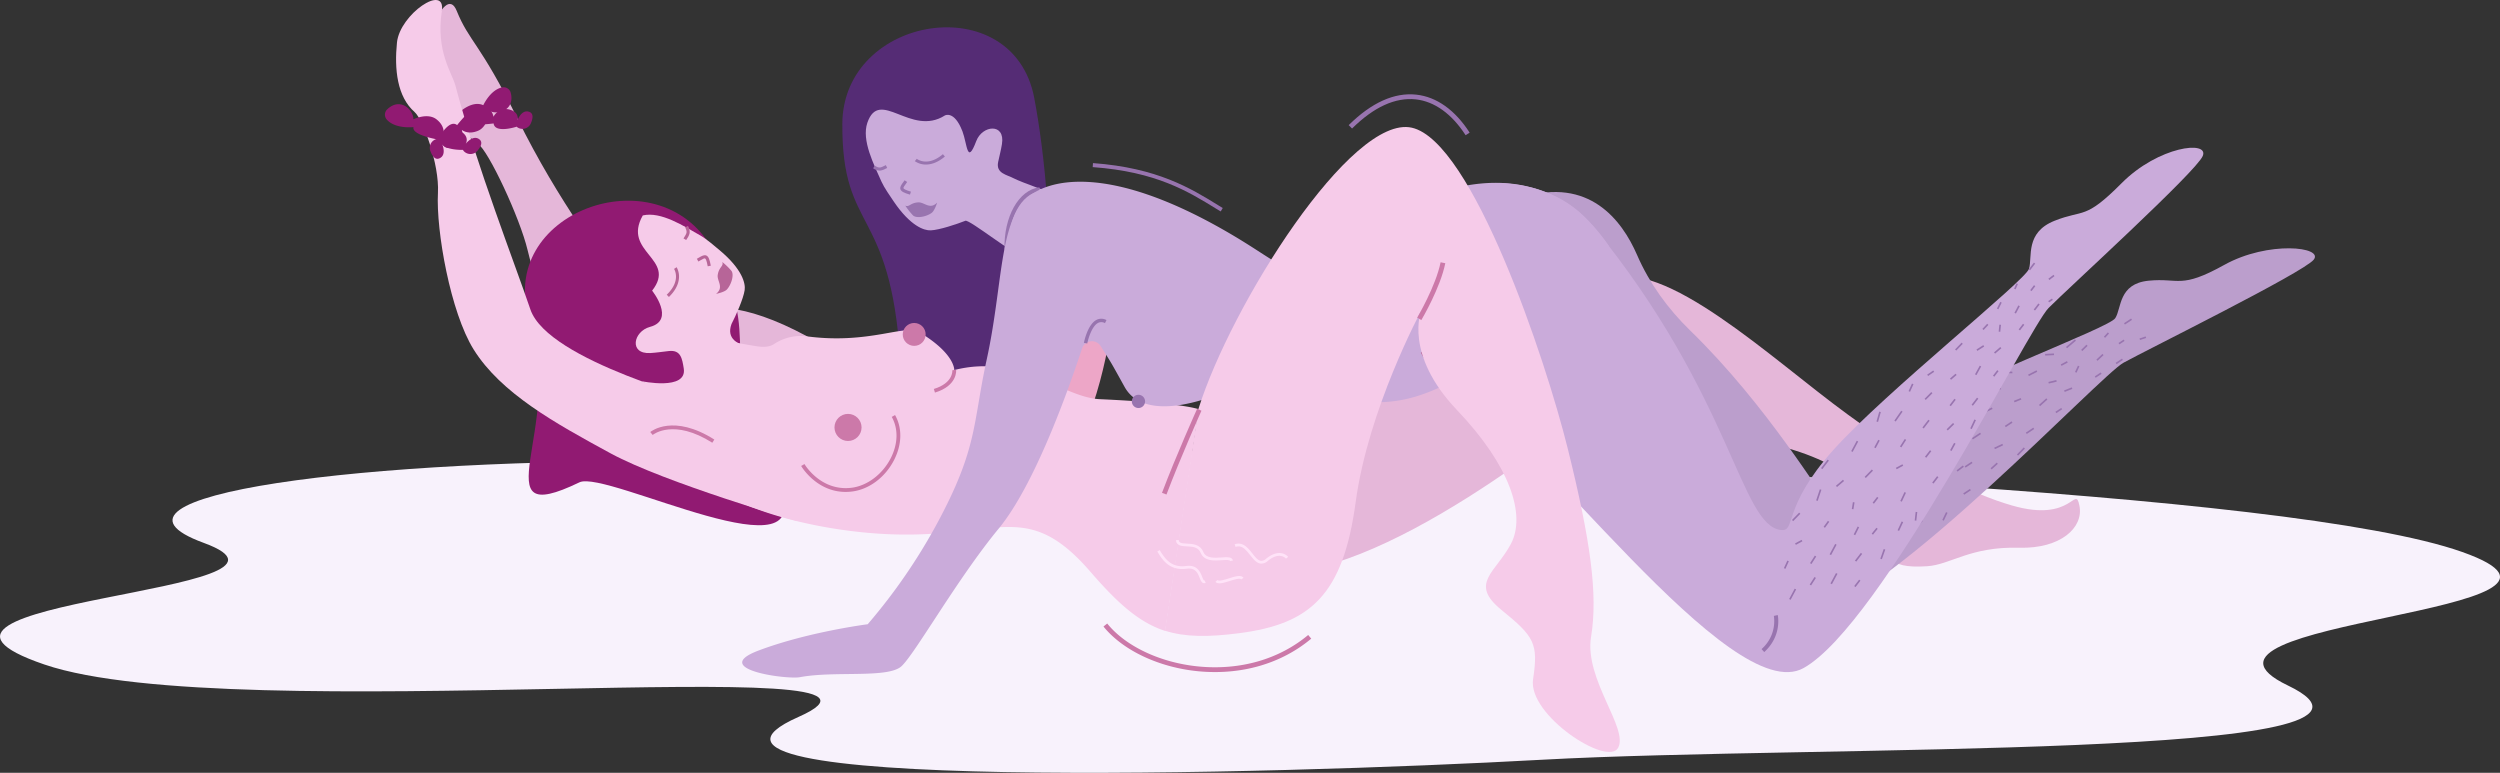
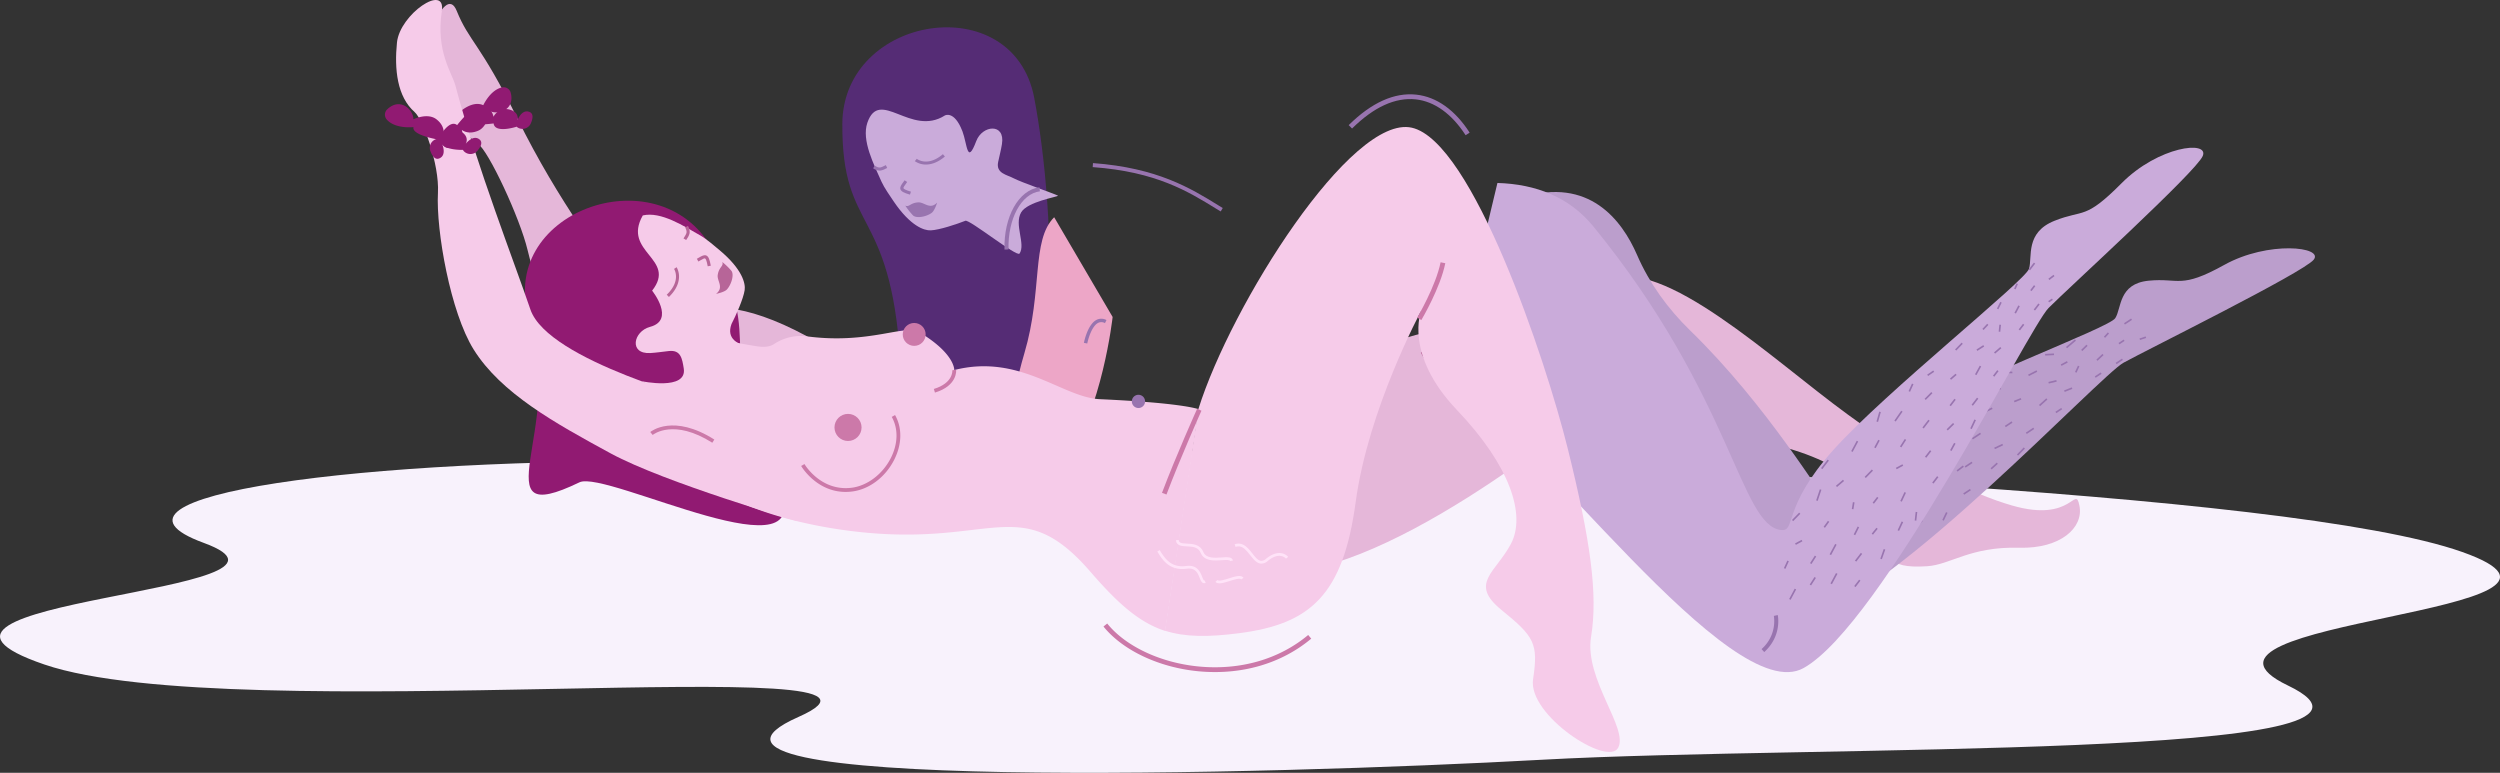
<svg xmlns="http://www.w3.org/2000/svg" viewBox="0 0 1743.77 539.04">
  <rect x="0" y="0" width="1743.77" height="539.04" fill="#333333" stroke="none" />
  <defs>
    <style>.cls-1{fill:#f8f2fc;}.cls-2{fill:#e5b7d9;}.cls-3{fill:#bb9ecc;}.cls-4{fill:#9874af;}.cls-5{fill:#552c75;}.cls-6{fill:#eda6c7;}.cls-7{fill:#911a72;}.cls-8{fill:#f6cbe9;}.cls-9{fill:#b76598;}.cls-10{fill:#cc79a9;}.cls-11{fill:#caabda;}.cls-12{fill:#ffe3f8;}</style>
  </defs>
  <g id="Слой_2" data-name="Слой 2">
    <g id="Слой_1-2" data-name="Слой 1">
      <path class="cls-1" d="M483.73,321.82c-229.07-2.7-431.39,24-341.65,56.83C236.76,413.34-100.84,418.56,31,463.51s635-11.72,525.85,36.6c-117.78,52.13,328,40.37,518.64,29.82s629,.35,520.37-51.78C1500.43,432.39,1838,427.71,1717.4,385s-599.72-61.23-912-70.89S483.73,321.82,483.73,321.82Z" />
      <path class="cls-2" d="M912.83,397.37C1005.12,378.81,1135.11,264,1135.11,264s37.75,33.81,90.83,43.77c59.51,11.17,81.41,35.75,86.15,57.9s2.58,31.12,32,29.28c16.5-1,29.83-13.83,64.33-12.9,29,.79,45.07-14.18,42-29.3s-4.53,12.17-47-.16c-28.73-8.35-61.87-25-114.91-63.7s-128-110.25-168-93.91c-35.84,14.65-218.25,57.71-234.38,73.34S916.93,392,916.93,392" />
      <path class="cls-3" d="M1263.23,429c58-13.41,201.36-166.87,217.94-176s125.34-62.85,132.64-71.85-31.7-13.42-62.39,3.63-31.41,8.92-52.66,11-18.88,19.19-23.35,26.15-108.25,44.84-152.35,72.24-39.1,53.36-49.43,54c-2.42.17-40-64.41-94.79-117.72-15.52-15.11-28.39-32.82-37-52.68-10.64-24.45-33.5-54.39-79.83-40.17-65.33,21,58,144.91,58,144.91l96.24,130.14Z" />
      <rect class="cls-4" x="1481.36" y="223.72" width="5.92" height="1.16" transform="translate(122.75 856.48) rotate(-33.5)" />
      <rect class="cls-4" x="1492.38" y="235.36" width="4.5" height="1.16" transform="translate(1.25 479.65) rotate(-18.24)" />
      <rect class="cls-4" x="1477.67" y="238.05" width="4.34" height="1.16" transform="translate(114.06 856.31) rotate(-33.5)" />
      <rect class="cls-4" x="1467.2" y="233.11" width="4.07" height="1.16" transform="translate(304.86 1159.71) rotate(-47.53)" />
      <rect class="cls-4" x="1287.55" y="346.93" width="5.13" height="1.16" transform="translate(35.22 806.2) rotate(-35.15)" />
      <rect class="cls-4" x="1451.29" y="242.09" width="5.19" height="1.16" transform="translate(246.06 1087.55) rotate(-44.45)" />
      <rect class="cls-4" x="1461.82" y="248.65" width="5.81" height="1.16" transform="translate(227.4 1071.76) rotate(-43.27)" />
      <rect class="cls-4" x="1475.52" y="251.46" width="5.33" height="1.16" transform="translate(106.35 857.53) rotate(-33.49)" />
      <rect class="cls-4" x="1299" y="307.03" width="7.51" height="1.16" transform="translate(46.59 770.05) rotate(-33.5)" />
      <rect class="cls-4" x="1461.06" y="261.15" width="4.95" height="1.16" transform="translate(98.62 851.17) rotate(-33.5)" />
      <rect class="cls-4" x="1446.49" y="256.97" width="4.88" height="1.16" transform="translate(608.59 1465.67) rotate(-65.26)" />
      <rect class="cls-4" x="1440.47" y="239.27" width="8.16" height="1.16" transform="translate(189.65 994.49) rotate(-40.45)" />
      <rect class="cls-4" x="1305.37" y="358.15" width="6.18" height="1.16" transform="translate(124.1 1020.58) rotate(-44.53)" />
      <rect class="cls-4" x="1317.77" y="362.54" width="5.26" height="1.16" transform="translate(8.69 756.48) rotate(-32.07)" />
      <rect class="cls-4" x="1439.73" y="271.21" width="5.75" height="1.16" transform="translate(1.3 550.39) rotate(-21.61)" />
      <rect class="cls-4" x="1433.59" y="285.82" width="4.89" height="1.16" transform="translate(80.45 840.13) rotate(-33.5)" />
      <rect class="cls-4" x="1437.35" y="252.89" width="4.91" height="1.16" transform="translate(47.44 699.13) rotate(-27.73)" />
      <rect class="cls-4" x="1428.84" y="265.69" width="5.67" height="1.16" transform="translate(-22.63 341.1) rotate(-13.48)" />
      <rect class="cls-4" x="1426.48" y="246.7" width="6.2" height="1.16" transform="translate(-10.53 71.39) rotate(-2.85)" />
      <rect class="cls-4" x="1414.57" y="259.82" width="6.56" height="1.16" transform="translate(36.43 672.45) rotate(-27.02)" />
      <rect class="cls-4" x="1421.72" y="280" width="6.89" height="1.16" transform="translate(180.25 1028.93) rotate(-42.15)" />
      <polygon class="cls-4" points="1323.19 377.56 1318.74 383.17 1317.83 382.44 1322.28 376.83 1323.19 377.56" />
      <rect class="cls-4" x="1412.84" y="299.87" width="6.22" height="1.16" transform="translate(69.3 831.23) rotate(-33.49)" />
      <rect class="cls-4" x="1335.03" y="364.88" width="6.76" height="1.16" transform="translate(145.63 1074.1) rotate(-45.99)" />
      <rect class="cls-4" x="1404.74" y="278.51" width="5.14" height="1.16" transform="translate(-2.72 544.11) rotate(-21.86)" />
      <rect class="cls-4" x="1400.74" y="257.45" width="1.16" height="4.56" transform="translate(1100.42 1652.79) rotate(-88.31)" />
      <rect class="cls-4" x="1398.24" y="295.34" width="5.63" height="1.16" transform="translate(69.31 822.22) rotate(-33.49)" />
      <rect class="cls-4" x="1294.27" y="392.97" width="5.63" height="1.16" transform="translate(-1.82 781.06) rotate(-33.49)" />
      <rect class="cls-4" x="1406.18" y="314.35" width="6.87" height="1.16" transform="translate(203.18 1109.11) rotate(-45.95)" />
      <rect class="cls-4" x="1353.55" y="359.6" width="6.05" height="1.16" transform="translate(448.04 1430.03) rotate(-64.53)" />
      <rect class="cls-4" x="1390.92" y="310.8" width="6.28" height="1.16" transform="translate(0.98 627.13) rotate(-25.36)" />
      <polygon class="cls-4" points="1395.83 271.45 1390.89 272.83 1390.57 271.72 1395.52 270.34 1395.83 271.45" />
      <rect class="cls-4" x="1383.29" y="285.53" width="6.62" height="1.16" transform="translate(16.22 641.9) rotate(-26.21)" />
      <rect class="cls-4" x="1375.19" y="303.52" width="6.81" height="1.16" transform="translate(61.18 811.46) rotate(-33.5)" />
      <rect class="cls-4" x="1300.41" y="375.98" width="6.81" height="1.16" transform="translate(8.76 782.22) rotate(-33.5)" />
      <polygon class="cls-4" points="1379.36 274.94 1375.37 279.15 1374.53 278.35 1378.52 274.14 1379.36 274.94" />
      <polygon class="cls-4" points="1256.93 363.35 1252.94 367.56 1252.1 366.77 1256.09 362.55 1256.93 363.35" />
      <rect class="cls-4" x="1361.21" y="294.73" width="8.42" height="1.16" transform="translate(87.37 859.38) rotate(-36.02)" />
      <rect class="cls-4" x="1388.1" y="324.54" width="5.82" height="1.16" transform="translate(143.21 1020.53) rotate(-42.29)" />
      <rect class="cls-4" x="1370.25" y="323.58" width="5.77" height="1.16" transform="translate(49.16 811.66) rotate(-33.5)" />
      <rect class="cls-4" x="1355.94" y="310.75" width="6.24" height="1.16" transform="translate(99.1 908.38) rotate(-38.26)" />
      <polygon class="cls-4" points="1271 380.48 1266.1 384.34 1265.38 383.43 1270.28 379.57 1271 380.48" />
      <polygon class="cls-4" points="1276.09 366.44 1271.19 370.31 1270.47 369.39 1275.37 365.53 1276.09 366.44" />
      <polygon class="cls-4" points="1351.51 285.86 1347.42 291.76 1346.47 291.1 1350.56 285.2 1351.51 285.86" />
      <rect class="cls-4" x="1369.22" y="342.43" width="5.63" height="1.16" transform="translate(38.6 814.28) rotate(-33.5)" />
      <rect class="cls-4" x="1348.82" y="325.5" width="5.19" height="1.16" transform="translate(-35.07 224.56) rotate(-9.38)" />
      <rect class="cls-4" x="1265.17" y="352.5" width="5.19" height="1.16" transform="translate(-40.56 210.99) rotate(-9.36)" />
      <rect class="cls-4" x="1338.7" y="305.45" width="6" height="1.16" transform="translate(151.16 996.27) rotate(-42.95)" />
      <rect class="cls-4" x="1326" y="323.26" width="7.16" height="1.16" transform="translate(-3.41 633.36) rotate(-26.76)" />
      <rect class="cls-4" x="1268.28" y="335.2" width="7.16" height="1.16" transform="translate(-14.97 608.65) rotate(-26.76)" />
-       <rect class="cls-4" x="1322.4" y="301.98" width="8.2" height="1.16" transform="translate(148.25 982.9) rotate(-42.85)" />
      <rect class="cls-4" x="1247.82" y="385.29" width="8.2" height="1.16" transform="translate(71.64 954.32) rotate(-42.85)" />
      <rect class="cls-4" x="1278.66" y="384.51" width="8.2" height="1.16" transform="translate(80.45 975.18) rotate(-42.85)" />
      <rect class="cls-4" x="1284.66" y="364.99" width="8.2" height="1.16" transform="translate(95.27 973.96) rotate(-42.85)" />
      <rect class="cls-4" x="1343.57" y="346.38" width="6.87" height="1.16" transform="translate(160.93 1073.62) rotate(-45.94)" />
      <rect class="cls-4" x="1325.4" y="342.29" width="5.13" height="1.16" transform="translate(31.28 789.72) rotate(-33.49)" />
      <rect class="cls-4" x="1305.14" y="323.04" width="6.46" height="1.16" transform="translate(-27.31 503.96) rotate(-21.58)" />
      <rect class="cls-4" x="1309.59" y="340.8" width="4.86" height="1.16" transform="translate(394.65 1339.56) rotate(-62)" />
      <rect class="cls-4" x="1287.57" y="325.85" width="8.15" height="1.16" transform="matrix(0.61, -0.79, 0.79, 0.61, 247.62, 1154.03)" />
      <path class="cls-5" d="M587.54,86.37c.37-76.06,119-95.11,133.81-18.28C735.93,144,748.1,330.35,670.94,335.2c-20.42,1.29-38.09-9.25-43-85.12C620.88,143,587.16,163.3,587.54,86.37Z" />
      <path class="cls-6" d="M735.29,151.52c-16.07,16.13-7.81,51.07-20.78,94.89-10.84,36.74-7,48.18-26.89,97.44-13.85,34.38,7.68-20.45,7.68-20.45-19.75,6.67-38.44-22.49-57.41-13.85-28.95,13.46,7.91,57.55,15.77,55.52,20.65-5.45,64.12,5.66,71.69-2.34s-4.92-8.6,17.64-40.37c26-36.59,33.08-101.27,33.08-101.27" />
      <path class="cls-2" d="M659.87,340.16s-42.94,8.74-83.46-19.54C541.73,296.41,448.3,291,417.13,263.42c-26.31-23.28-42-59.18-49.1-88.87-5.45-22.8-27.44-69.71-34.7-74.28C326.27,95.81,312.2,79.46,300.9,61c-11.67-19.06,9-74.75,17.63-53.48,8.81,21.73,16.23,22.22,42.2,74.8C390,141.63,421,181.12,442.61,211.76c25.67,36.43,27.93-27.08,120.52,22.94" />
      <path class="cls-7" d="M301.15,77.26c6.19-12.38,18.22-5.85,20,.46,0,0,8.08-7.41,15.39-4.58s7.64,8.34,7.64,8.34,3.38-6.92,10.89-5.13S361,83.76,361,83.76s2.85-7.83,8.29-5.7c3.12,1.22,2.26,5,1,7.92a6.37,6.37,0,0,1-8.81,3.19,5.32,5.32,0,0,1-1.09-.81s-15.18,5-16.1-2.27c0,0-21.18,3.06-21.5-3.17,0,0-12.93,5.57-20.49-.55A4.2,4.2,0,0,1,301.15,77.26Z" />
      <path class="cls-7" d="M542.32,337.76c33.26,69.34-119.49-10.33-138.13-1.34-70.43,34-9.71-38.62-34.48-112.75-25.07-75.06,89-117.1,127-50.23C535.21,241.06,495.41,239.88,542.32,337.76Z" />
      <path class="cls-8" d="M476.92,257c-1.11-7-2.1-13.06-10.39-12.15-4.83.55-8.91,1.17-12.91,1.4-15.12.87-11.93-15.14-.2-18.26,17.89-4.77,1.43-25.26,1.43-25.26,17.63-22.42-21.18-26.58-6.5-52.47,12.77-2.95,28.83,7.55,40.3,14.08,4,2.27,10,7.4,13.21,10.12,16,13.38,18.23,23.3,17.54,27.92-.9,6.11-6.2,17.9-9.18,23.64-7.61,20.87,33.39,16.63,33.39,16.63-44.5,9.59-29.22,47.48-38.39,51.69-8,3.7-56.91-28.82-57.88-28.48C447.34,265.86,479.42,272.71,476.92,257Z" />
      <path class="cls-9" d="M466.57,207.14l-1.51-1.57c10.2-9.79,5.31-17.68,5.1-18l1.79-1.2a13.51,13.51,0,0,1,1.48,8.9C472.89,198.67,471.06,202.79,466.57,207.14Z" />
      <path class="cls-9" d="M479.27,166.35l-.65,1.07-1.88-1.11.68-1.11c1.57-2.53,2.11-3.39.47-6.63l1.95-1a8.06,8.06,0,0,1,1.17,5A10.29,10.29,0,0,1,479.27,166.35Z" />
      <path class="cls-9" d="M493.64,185.75c-.76-4.18-1.38-5.24-1.87-5.49s-1.82.51-3.23,1.34l-1.42.82-1.06-1.91,1.38-.8c2.16-1.26,3.79-2.13,5.25-1.47s2.27,2.53,3.1,7.09Z" />
      <path class="cls-9" d="M503.8,182.74a47,47,0,0,1,6.43,6.25c2.08,3-.48,10.08-3.28,13-1.86,1.9-7.51,3-7.51,3,5.74-4.54.61-9,1.17-13.09.78-5.79,4.32-6.14,3.19-9.12" />
      <path class="cls-8" d="M836.25,285.49c-2.09-.75-15.23-4.63-69.16-7.06-26.17-1.19-55.6-32-101.49-20.32,0,0,.73-11.36-24.46-26.46-9.64-5.79-35,8.65-78,3a34,34,0,0,0-23.33,5.38c-2.35,1.58-6.1,2.45-12.07,1.48-32-5.19-16.3-4.58-16.3-4.58L495.67,282.4c-57.34,46.29,32.61,83.16,113,89.53,85.8,6.79,105.19-27.21,152.16,27.16,19.55,22.62,34.32,35.28,51.88,41" />
      <circle class="cls-10" cx="637.66" cy="233.26" r="7.99" />
      <circle class="cls-10" cx="591.5" cy="298.14" r="9.45" />
      <path class="cls-10" d="M818.46,465.25C798,460.2,780.16,450,769.68,437l2.61-2.09c12.74,15.85,37.05,27.32,63.44,29.93,29.13,2.88,56.38-4.91,76.74-21.94l2.14,2.56c-21.05,17.61-49.18,25.67-79.21,22.71A120.81,120.81,0,0,1,818.46,465.25Z" />
      <path class="cls-4" d="M943.07,89.65l-2.35-2.38c16-15.77,31.87-22.92,47.19-21.25,14.1,1.53,27,10.69,37.17,26.48l-2.8,1.82c-9.66-14.92-21.66-23.56-34.73-25C973.27,67.78,958.3,74.61,943.07,89.65Z" />
      <path class="cls-11" d="M738,136.49c-.43.92-21.3,4.11-25.74,11.64-5.05,8.62,3.34,22.1-1.13,28.74-1.8,2.67-34.93-24-37.76-22.88-6,2.36-18.06,6.4-24.16,6.69-4.62.21-14.16-3-25.73-20-2.36-3.47-6.81-9.86-8.65-14-5.28-11.94-14-28.78-9.86-41,8.48-24.78,30.3,10,54.1-5.15,0,0,6.46-3.68,12.08,10.68l.11.21c3.49,9.24,3.21,24.09,9.68,7,4.23-11.23,20.3-12.77,17.94,2-.62,3.91-1.64,7.87-2.66,12.56-1.71,8.07,6.25,8.88,10.93,11.43C712.75,127.33,735.1,135,738,136.49Z" />
      <path class="cls-11" d="M1011.16,266.78c59,33.87,195.9,227.65,246.86,199.19,54.08-30.2,157-237.17,170.86-251.14s102.85-94.88,107.54-106-30.89-6.93-56.64,19-26.07,17.95-46.71,26.16-15.35,25.21-17.8,33.46-100.4,86.19-136.51,126.42-25.76,57-36.47,55.82c-28.47-3.09-33.83-92.7-130.82-211.65-16.88-20.7-40.23-29.61-67-30.42" />
      <path class="cls-4" d="M646.71,114.75a13.45,13.45,0,0,1-8.61-2.34l1.35-1.65c.31.24,7.59,5.84,18.23-3.22l1.39,1.64C654.34,113.16,650.11,114.56,646.71,114.75Z" />
      <path class="cls-4" d="M613.82,119a8.08,8.08,0,0,1-4.81-1.65l1.16-1.82c3,1.93,3.92,1.49,6.57.19l1.16-.56.91,2-1.12.54A10.44,10.44,0,0,1,613.82,119Z" />
      <path class="cls-4" d="M634.72,135.76c-4.4-1.27-6.15-2.25-6.66-3.75s.51-3,2-5c.29-.4.6-.82.92-1.28l1.77,1.24-.94,1.31c-.95,1.3-1.85,2.54-1.64,3s1.18,1.22,5.22,2.39Z" />
      <path class="cls-4" d="M631.38,143.38c2.82,1.4,3.52-2,9.29-2.23,4.1-.14,8,5.34,13,.15,0,0-1.65,5.45-3.7,7.09-3.11,2.46-10.32,4.28-13.07,1.94a46.55,46.55,0,0,1-5.51-7" />
      <path class="cls-4" d="M1230.58,454.82l-1.89-2.09a25.76,25.76,0,0,0,8.59-23.14L1240,429C1240.12,429.58,1243,443.51,1230.58,454.82Z" />
      <path class="cls-4" d="M703.45,174l-2.82.08c-.58-22.93,9.9-41.59,24.36-43.43l.36,2.79C712.33,135.1,702.91,152.57,703.45,174Z" />
-       <path class="cls-11" d="M1122.28,171.67c-43.45-64.45-113.86-48.35-164.76-14.69-65.56,43.35-45.24,36.89-104.2,3.29-82-46.71-122.64-34.65-136.62-22.52C696.79,155,699.57,199,688.27,250.63c-9.85,45.11-6.06,61.48-34.61,114.44a399.65,399.65,0,0,1-48.44,70.35s-41.61,5.3-76.14,18.34,19.6,20.32,28.89,18.58c24.3-4.56,61.42,1,70.83-7.64s39-61.08,67.68-95.85C721.68,338.34,745,272.56,754.77,243a7.17,7.17,0,0,1,12.94-1.58c8,12.68,6.09,9.29,16.71,28.47,15.6,28.13,69,3.57,69,3.57,36,6.2,45.64,5.27,73.12,6,33.09.82,48.9,5.58,84.62-12.65" />
      <path class="cls-9" d="M1012.35,269.14c-17-12.63-21.13-22.84-21.31-23.27l2.62-1c0,.1,4.11,10,20.36,22Z" />
      <path class="cls-4" d="M758.38,239.59l-2.35-.46c.1-.52,2.53-12.91,8.9-16.07a7.38,7.38,0,0,1,6.85.2l-1.06,2.13a5,5,0,0,0-4.73-.19C761.59,227.41,759,236.35,758.38,239.59Z" />
      <circle class="cls-4" cx="794.08" cy="279.98" r="4.63" />
      <path class="cls-4" d="M851.44,147.49l-3.28-2c-19.52-12-41.64-25.69-86-28.93l.21-2.8c45,3.28,68.42,17.73,87.23,29.34l3.28,2Z" />
      <path class="cls-8" d="M556,363.54S463.59,336.67,426,316.27c-39.09-21.23-76.57-42-95.65-72.54-16.1-25.78-26.29-82.82-24.88-109.19,1.08-20.26-10.65-51.5-16.25-56.36C277,67.5,275,48.33,276.88,29.71c2-19.83,34.26-41.64,31.3-22-4.27,28.33,7.12,43.05,9.45,51.9,14.6,55.33,41.91,125.44,52.29,156.15,12.34,36.53,124.69,64.36,125.75,66.66" />
      <path class="cls-10" d="M496.84,308.82c-26.86-17-41-5.91-41.6-5.43l-1.68-2.05c.64-.53,16.11-12.83,44.69,5.24Z" />
      <path class="cls-7" d="M270.17,76.2c9.18-8.68,18.28.62,18.18,7,0,0,9.85-4.8,16.06,0s4.95,10.16,4.95,10.16,5.21-5.67,11.9-1.81,3.58,8.79,3.58,8.79,5-6.7,9.57-3.12c2.64,2.06.76,5.39-1.33,7.87a6.37,6.37,0,0,1-9.36.55,4.91,4.91,0,0,1-.81-1.09s-16,.48-14.79-6.75c0,0-21.18-3.08-19.71-9.15,0,0-12.76,1.52-18.7-5.33A5.16,5.16,0,0,1,270.17,76.2Z" />
      <path class="cls-7" d="M356.27,64.84c3.06,12.26-9.52,15.62-15,12.4,0,0-.66,11-7.88,14s-11.28-.68-11.28-.68,2.37,7.33-4.27,11.26-9.41-1.21-9.41-1.21,3.4,7.61-2,9.87c-3.08,1.29-5.06-2-6.19-5A6.37,6.37,0,0,1,304.36,97a5,5,0,0,1,1.34-.18s7.44-14.14,13.15-9.56c0,0,13.09-16.92,17.66-12.67,0,0,4.94-11.85,13.82-13.66A5.16,5.16,0,0,1,356.27,64.84Z" />
      <path class="cls-8" d="M812.52,439.92c14.2,4.52,30.27,4.55,52.16,1.69,49.29-6.43,72.16-26.5,80.92-91.45S991.27,216.8,991.27,216.8s-12.28,30.12,25,69.23,48.19,73.34,37.59,93.36-29.43,27.5-6.53,46.09,25.78,23.34,22,48.29,52,61.34,59.35,47.8-23.75-47.9-18.89-77.43-.39-67.2-16.19-130.93S1026.9,98.66,984.8,89.08,858.72,212.49,835.9,285.28" />
      <path class="cls-10" d="M813.62,344.94l-3.12-1.18c9.82-26,24.37-58.34,24.52-58.66l3,1.37C837.92,286.79,823.41,319.05,813.62,344.94Z" />
      <path class="cls-10" d="M991.38,223.27l-2.88-1.71c.13-.22,13-22,16.33-38.62l3.28.66C1004.63,200.8,991.92,222.36,991.38,223.27Z" />
      <path class="cls-10" d="M652.13,273.83l-.77-2.53c13.55-4.1,12.95-12.7,12.92-13.07l2.63-.26C667,258.42,667.86,269.07,652.13,273.83Z" />
      <path class="cls-10" d="M589.82,343.12c-20.41,0-30.93-17.91-31-18.11l2.3-1.32c.11.2,11.28,19.12,32.74,16.54,11-1.32,21.77-9.45,27.49-20.73,5.06-10,5.3-20.45.65-28.71l2.31-1.3c5.09,9.05,4.87,20.42-.6,31.21-6.2,12.22-17.52,20.71-29.53,22.15A36,36,0,0,1,589.82,343.12Z" />
      <rect class="cls-4" x="1414.44" y="185.35" width="5.92" height="1.16" transform="translate(407.31 1197.52) rotate(-52.52)" />
      <rect class="cls-4" x="1428.69" y="193" width="4.5" height="1.16" transform="translate(174.81 905.77) rotate(-37.26)" />
      <rect class="cls-4" x="1428.69" y="209.02" width="3.14" height="1.16" transform="translate(116.37 812.32) rotate(-32.98)" />
      <rect class="cls-4" x="1415.66" y="200.36" width="4.34" height="1.16" transform="translate(395.51 1203.68) rotate(-52.51)" />
      <rect class="cls-4" x="1404.17" y="199.15" width="4.07" height="1.16" transform="translate(663.36 1410.3) rotate(-66.55)" />
      <rect class="cls-4" x="1271.38" y="365.12" width="5.13" height="1.16" transform="translate(231.72 1184.5) rotate(-54.17)" />
      <rect class="cls-4" x="1392.02" y="212.64" width="5.19" height="1.16" transform="translate(580.84 1365.68) rotate(-63.47)" />
      <rect class="cls-4" x="1404.09" y="215.31" width="5.81" height="1.16" transform="translate(561.58 1361.1) rotate(-62.29)" />
      <rect class="cls-4" x="1417.97" y="213.58" width="5.33" height="1.16" transform="translate(386.05 1211.01) rotate(-52.51)" />
      <rect class="cls-4" x="1269.14" y="323.28" width="7.51" height="1.16" transform="translate(241.25 1136.79) rotate(-52.51)" />
      <rect class="cls-4" x="1407.47" y="227.51" width="4.95" height="1.16" transform="translate(370.89 1208.07) rotate(-52.51)" />
      <rect class="cls-4" x="1392.34" y="228.33" width="4.88" height="1.16" transform="translate(1027.87 1593.89) rotate(-84.27)" />
      <rect class="cls-4" x="1291.85" y="369.75" width="6.18" height="1.16" transform="translate(386.52 1364.71) rotate(-63.55)" />
      <rect class="cls-4" x="1305.03" y="370.01" width="5.26" height="1.16" transform="translate(197.91 1155.3) rotate(-51.09)" />
      <rect class="cls-4" x="1390.57" y="243.85" width="5.75" height="1.16" transform="translate(176.71 966.22) rotate(-40.63)" />
      <rect class="cls-4" x="1389.54" y="259.8" width="4.89" height="1.16" transform="translate(338.27 1206.48) rotate(-52.51)" />
      <rect class="cls-4" x="1382.36" y="227.44" width="4.91" height="1.16" transform="translate(269.88 1080.44) rotate(-46.75)" />
      <rect class="cls-4" x="1378.47" y="242.19" width="5.67" height="1.16" transform="translate(85.87 780.16) rotate(-32.5)" />
      <rect class="cls-4" x="1363.04" y="241.14" width="6.56" height="1.16" transform="translate(243.78 1057.29) rotate(-46.03)" />
      <rect class="cls-4" x="1376.37" y="257.84" width="6.89" height="1.16" transform="translate(487.98 1342.54) rotate(-61.17)" />
      <polygon class="cls-4" points="1315 383.33 1312.62 390.08 1311.53 389.7 1313.91 382.94 1315 383.33" />
      <rect class="cls-4" x="1374.46" y="279.63" width="6.22" height="1.16" transform="translate(316.8 1202.69) rotate(-52.51)" />
      <rect class="cls-4" x="1322.07" y="366.36" width="6.76" height="1.16" transform="translate(432.81 1413.2) rotate(-65)" />
      <rect class="cls-4" x="1359.88" y="262.24" width="5.14" height="1.16" transform="translate(160.3 955.77) rotate(-40.88)" />
      <rect class="cls-4" x="1359.2" y="280.2" width="5.63" height="1.16" transform="translate(310.23 1190.54) rotate(-52.51)" />
      <rect class="cls-4" x="1292.72" y="406.38" width="5.63" height="1.16" transform="translate(184.1 1187.17) rotate(-52.51)" />
      <rect class="cls-4" x="1372.87" y="295.38" width="6.87" height="1.16" transform="translate(525.78 1417.76) rotate(-64.97)" />
      <rect class="cls-4" x="1337.88" y="355.44" width="6.05" height="1.16" transform="matrix(0.11, -0.99, 0.99, 0.11, 836.46, 1648.43)" />
      <rect class="cls-4" x="1357.3" y="297.09" width="6.28" height="1.16" transform="translate(179.9 1036.4) rotate(-44.38)" />
      <polygon class="cls-4" points="1349.11 259.35 1344.88 262.26 1344.22 261.31 1348.45 258.4 1349.11 259.35" />
      <rect class="cls-4" x="1341.84" y="275.63" width="6.62" height="1.16" transform="translate(201.72 1036.66) rotate(-45.23)" />
      <rect class="cls-4" x="1340.04" y="295.25" width="6.81" height="1.16" transform="translate(291.2 1181.92) rotate(-52.52)" />
      <rect class="cls-4" x="1292.96" y="388.13" width="6.81" height="1.16" transform="translate(199.07 1180.91) rotate(-52.52)" />
      <polygon class="cls-4" points="1334.67 268.01 1332.28 273.29 1331.22 272.81 1333.62 267.53 1334.67 268.01" />
      <polygon class="cls-4" points="1247.73 391.49 1245.34 396.77 1244.28 396.29 1246.68 391.01 1247.73 391.49" />
      <rect class="cls-4" x="1323.92" y="291.23" width="8.42" height="1.16" transform="matrix(0.57, -0.82, 0.82, 0.57, 327.87, 1212.99)" />
      <rect class="cls-4" x="1359.12" y="311.08" width="5.82" height="1.16" transform="translate(434.66 1356.76) rotate(-61.3)" />
      <rect class="cls-4" x="1364.5" y="326.2" width="5.52" height="1.16" transform="translate(82.72 897.88) rotate(-37.41)" />
      <rect class="cls-4" x="1341.94" y="315.99" width="5.77" height="1.16" transform="translate(275.21 1191.04) rotate(-52.51)" />
      <rect class="cls-4" x="1324.21" y="308.46" width="6.24" height="1.16" transform="translate(349.77 1258.61) rotate(-57.27)" />
      <polygon class="cls-4" points="1266.62 403.1 1263.24 408.35 1262.27 407.72 1265.64 402.47 1266.62 403.1" />
      <polygon class="cls-4" points="1266.85 388.17 1263.48 393.42 1262.51 392.79 1265.88 387.54 1266.85 388.17" />
      <polygon class="cls-4" points="1311.9 287.41 1309.96 294.32 1308.84 294 1310.78 287.1 1311.9 287.41" />
      <rect class="cls-4" x="1347.11" y="334.18" width="5.63" height="1.16" transform="translate(262.83 1202.28) rotate(-52.52)" />
      <rect class="cls-4" x="1322.32" y="324.89" width="5.19" height="1.16" transform="translate(4.62 669.2) rotate(-28.39)" />
      <rect class="cls-4" x="1252.03" y="377.67" width="5.19" height="1.16" transform="translate(-28.99 641.84) rotate(-28.38)" />
      <rect class="cls-4" x="1306.19" y="309.1" width="6" height="1.16" transform="translate(420.61 1319.78) rotate(-61.97)" />
      <rect class="cls-4" x="1299.96" y="329.89" width="7.16" height="1.16" transform="translate(157.57 1034.17) rotate(-45.78)" />
      <rect class="cls-4" x="1249.28" y="359.98" width="7.16" height="1.16" transform="translate(120.67 1006.95) rotate(-45.78)" />
      <rect class="cls-4" x="1289.6" y="310.77" width="8.2" height="1.16" transform="translate(409.15 1305.42) rotate(-61.87)" />
      <rect class="cls-4" x="1246.23" y="413.83" width="8.2" height="1.16" transform="translate(295.28 1321.57) rotate(-61.86)" />
      <rect class="cls-4" x="1275.13" y="403.04" width="8.2" height="1.16" transform="translate(320.13 1341.43) rotate(-61.87)" />
      <rect class="cls-4" x="1274.45" y="382.64" width="8.2" height="1.16" transform="translate(337.69 1329.97) rotate(-61.86)" />
      <rect class="cls-4" x="1324.11" y="346.06" width="6.87" height="1.16" transform="translate(451.51 1402.63) rotate(-64.96)" />
      <rect class="cls-4" x="1305.65" y="348.4" width="5.13" height="1.16" transform="translate(235.08 1174.57) rotate(-52.51)" />
      <rect class="cls-4" x="1280.18" y="336.59" width="6.46" height="1.16" transform="translate(89.53 916.37) rotate(-40.6)" />
      <rect class="cls-4" x="1290.23" y="352.19" width="4.86" height="1.16" transform="translate(742.38 1574.49) rotate(-81.02)" />
      <rect class="cls-4" x="1264.44" y="344.7" width="8.15" height="1.16" transform="translate(540.57 1440.01) rotate(-71.6)" />
      <path class="cls-12" d="M860,390.94l-1.88.42c-.23-1-3.24-.8-5.9-.61-5.16.36-12.22.85-14.7-5.06-1.77-4.23-5.79-4.41-9.67-4.59-3.53-.16-7.18-.33-7.65-4.24l1.91-.23c.26,2.08,1.89,2.36,5.83,2.55s9.11.42,11.36,5.77c1.94,4.63,7.7,4.23,12.79,3.88C856,388.55,859.36,388.32,860,390.94Z" />
      <path class="cls-12" d="M867.37,403.08l-1.61,1.05c-.76-1.17-4.93.15-8,1.11-4.27,1.35-8.3,2.62-10,.58l1.47-1.25c.91,1.07,5-.22,8-1.17C861.63,402,865.81,400.69,867.37,403.08Z" />
      <path class="cls-12" d="M841,406.53a2.26,2.26,0,0,1-1.83.09c-1.16-.47-1.71-1.82-2.4-3.54-1.29-3.22-2.9-7.24-9-6.4-12.26,1.69-17.23-6.55-20.53-12l1.65-1c4,6.64,8.46,12.48,18.62,11.08,7.58-1,9.75,4.36,11,7.59.42,1,.93,2.32,1.33,2.48a.59.59,0,0,0,.32-.06Z" />
      <path class="cls-12" d="M897,389.66c-.17-.21-4.47-5.2-12.72,1.6a6.6,6.6,0,0,1-4.94,1.84c-2.91-.31-5-3-7.32-5.87-3-3.76-5.79-7.3-10.2-5.75l-.64-1.81c5.7-2,9.23,2.44,12.35,6.36,2,2.54,3.9,4.93,6,5.15a4.82,4.82,0,0,0,3.52-1.4c3.57-2.95,7-4.28,10.13-4a8.12,8.12,0,0,1,5.31,2.63Z" />
    </g>
  </g>
</svg>